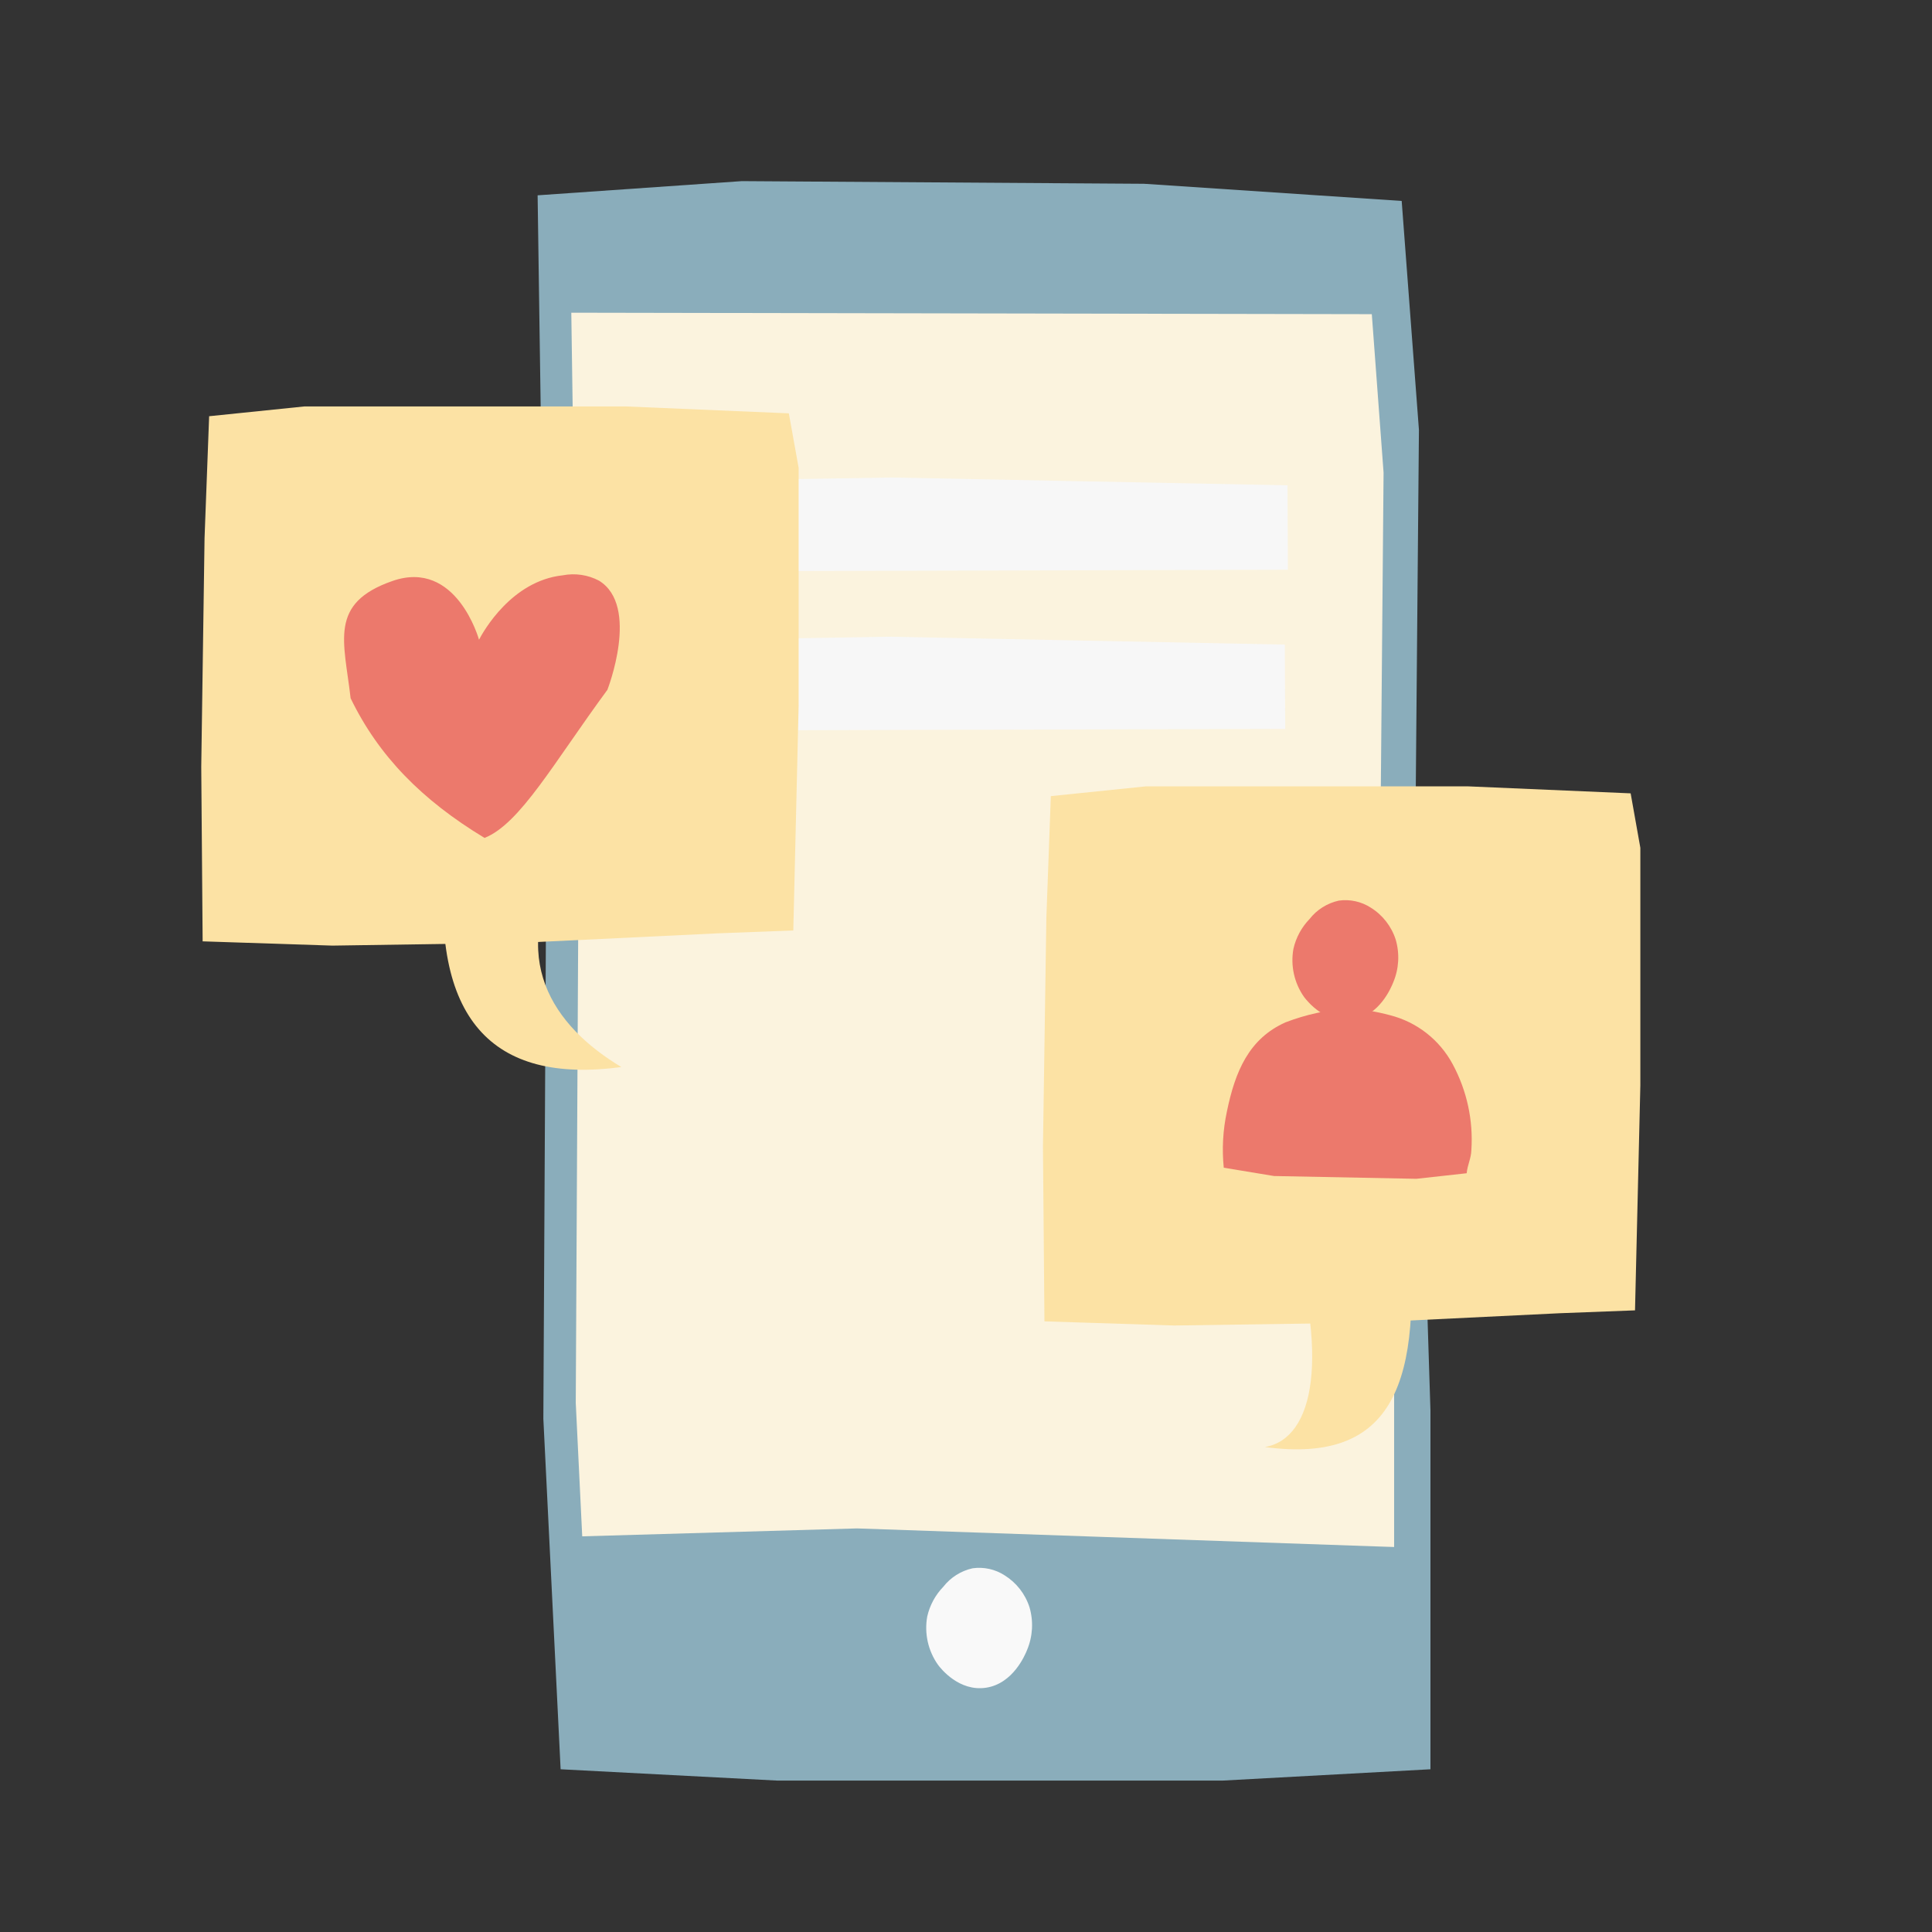
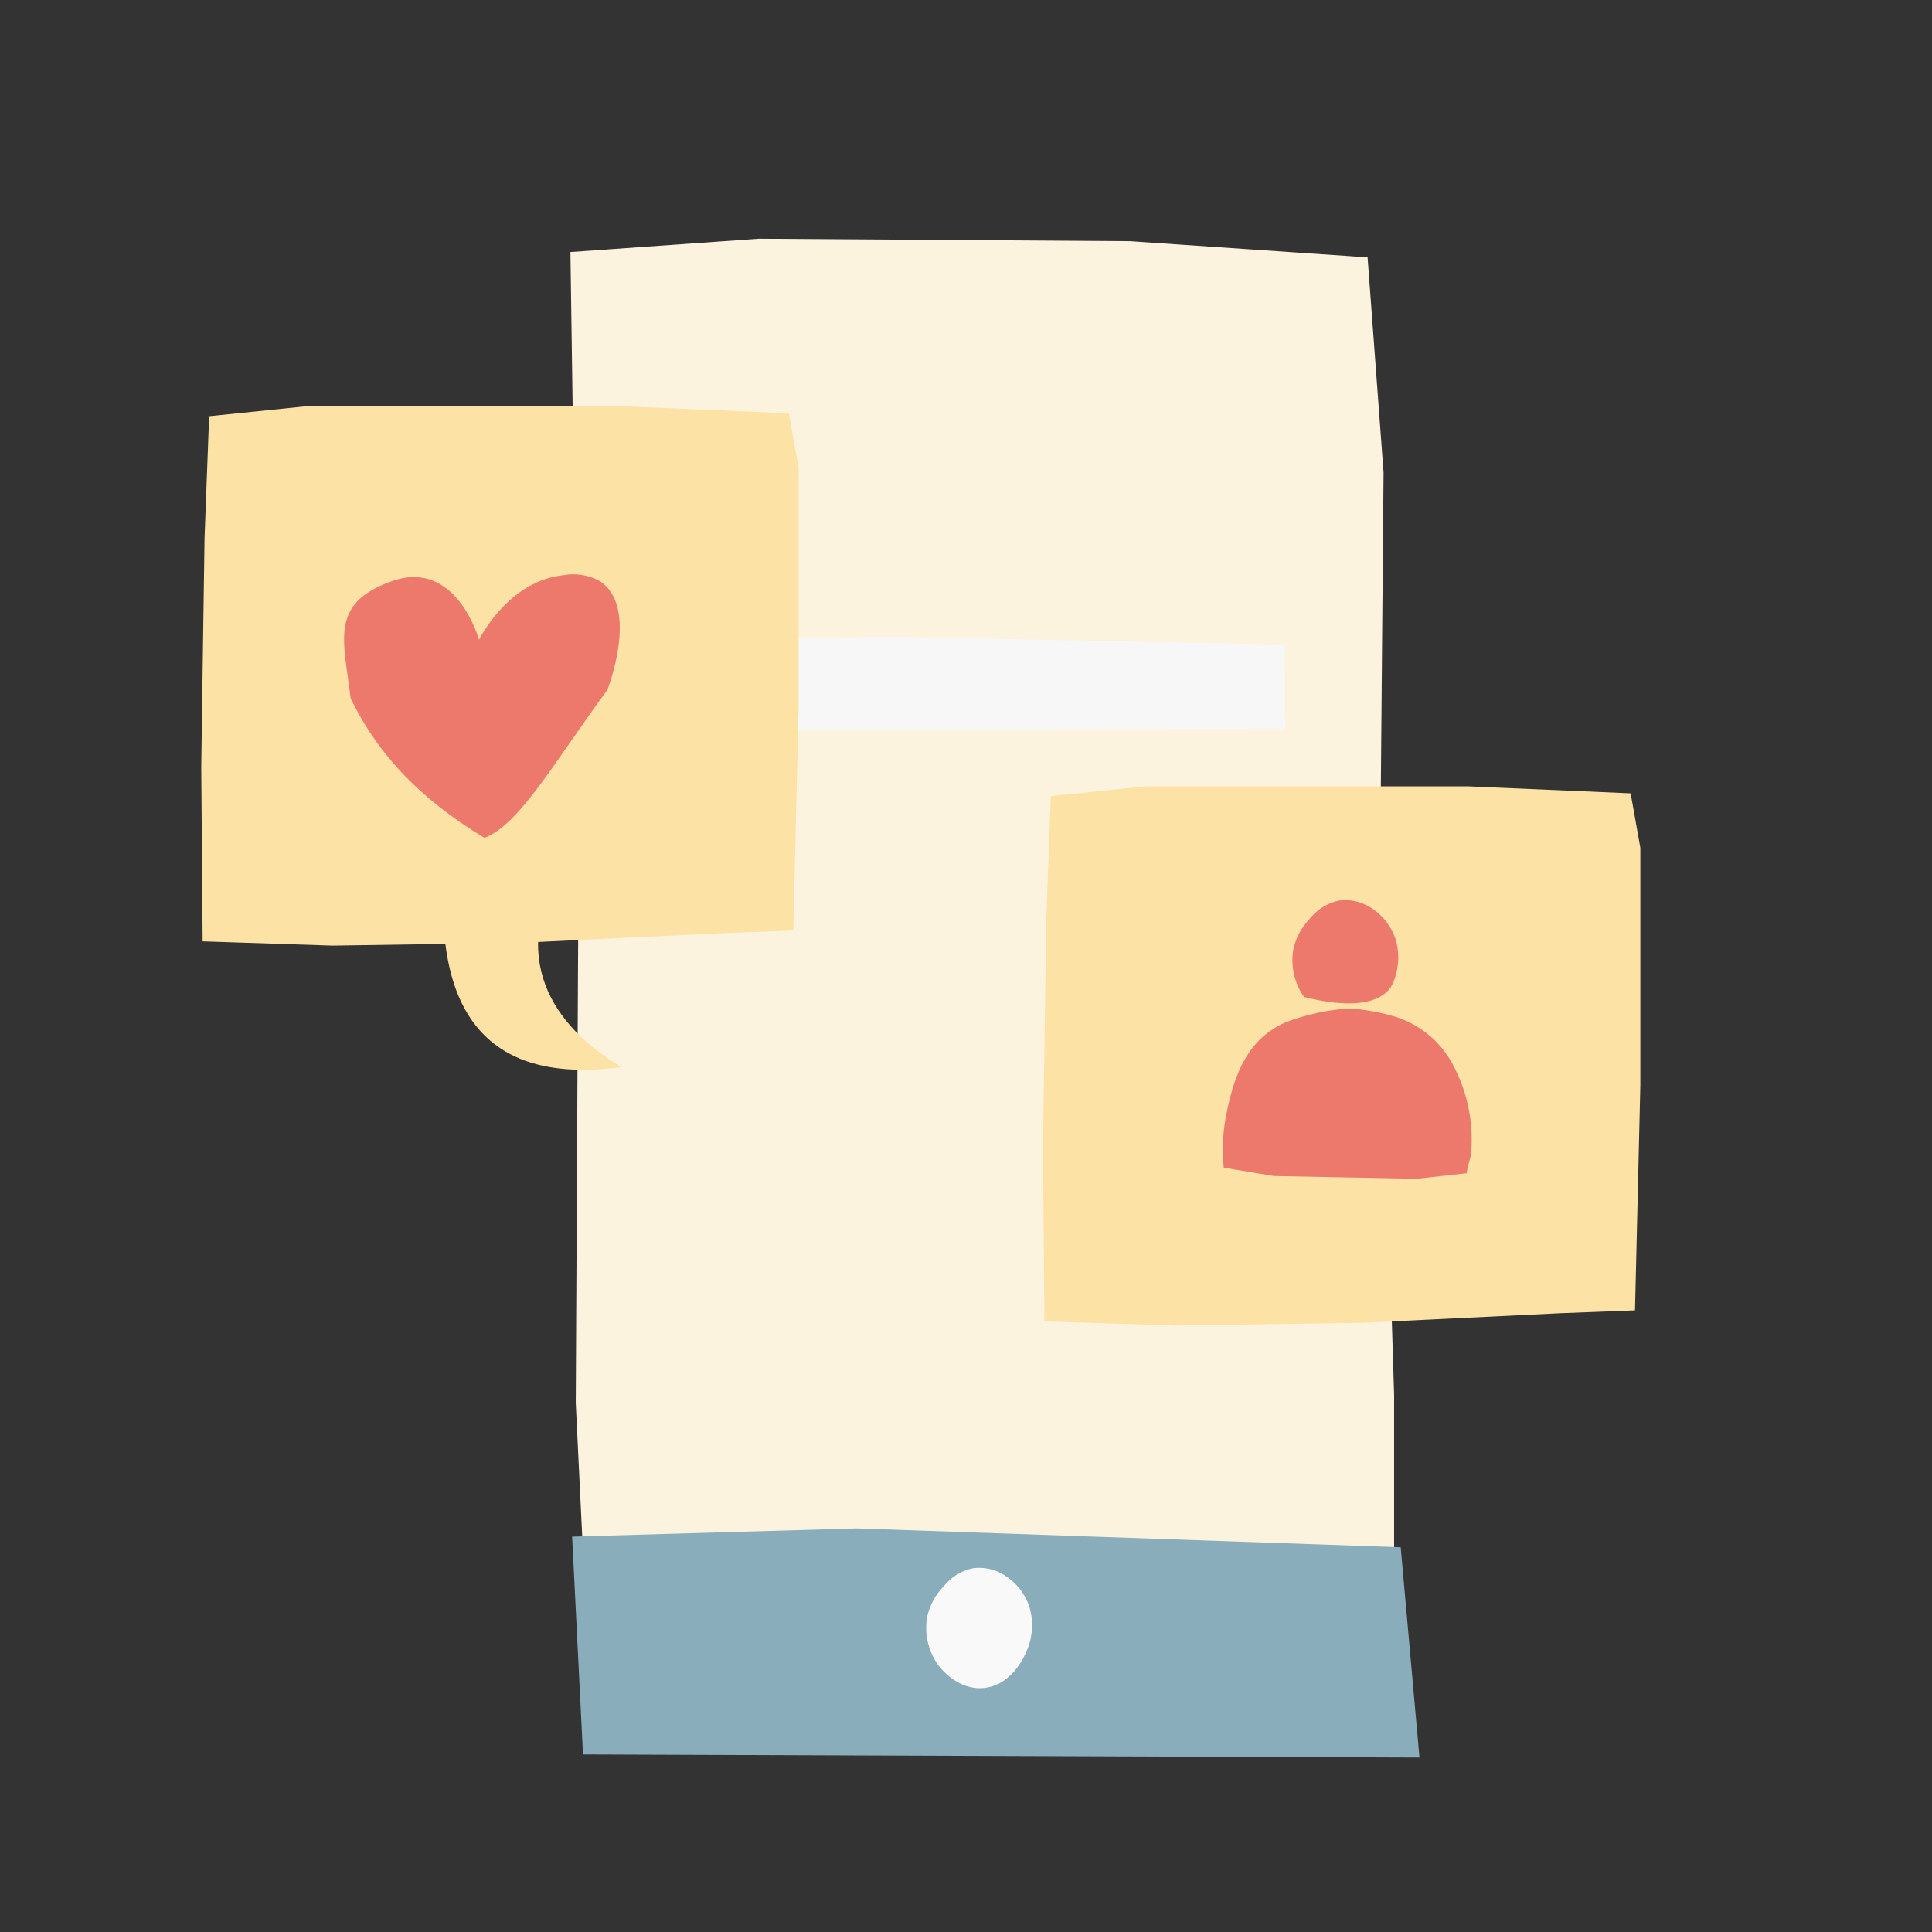
<svg xmlns="http://www.w3.org/2000/svg" width="96px" height="96px" viewBox="0 0 96 96">
  <rect x="0" y="0" width="96" height="96" fill="#333333" stroke="none" />
  <title>img_marketing</title>
  <desc>Created with Sketch.</desc>
  <g id="Page-1" stroke="none" stroke-width="1" fill="none" fill-rule="evenodd">
    <g id="partner_landingpage" transform="translate(-972, -3457)" fill-rule="nonzero">
      <g id="marketing" transform="translate(935, 3417)">
        <g id="img_marketing" transform="translate(37, 40)">
-           <polygon id="Path" fill="#8AADBB" points="26.714 9.705 36.862 9 56.842 9.132 69.649 9.985 70.506 21.36 70.295 45.366 71.078 70.081 71.078 87.914 60.776 88.475 38.594 88.475 27.857 87.914 26.999 70.499 27.158 40.189 26.809 16.332" />
          <polygon id="Path" fill="#FBF3DE" points="28.344 12.523 37.709 11.861 56.144 11.983 67.955 12.788 68.749 23.485 68.553 46.065 69.273 69.313 69.273 86.086 59.77 86.616 39.303 86.616 29.403 86.086 28.609 69.71 28.757 41.196 28.434 18.759" />
          <polygon id="Path" fill="#8AADBB" points="28.429 76.354 42.585 75.946 69.601 76.883 70.533 87.331 28.969 87.177" />
-           <polygon id="Path" fill="#F7F7F7" points="34.025 23.893 44.322 23.728 63.974 24.115 63.995 28.311 34.416 28.385" />
          <polygon id="Path" fill="#F7F7F7" points="33.892 31.808 44.189 31.638 63.841 32.03 63.862 36.221 34.284 36.295" />
          <polygon id="Path" fill="#FCE2A4" points="10.392 20.682 15.13 20.195 26.782 20.195 31.081 20.195 39.197 20.539 39.684 23.246 39.684 35.045 39.419 46.234 35.666 46.377 25.951 46.844 16.517 46.987 10.069 46.775 10 38.102 10.164 26.738" />
          <polygon id="Path" fill="#FCE2A4" points="52.215 39.559 56.959 39.072 68.611 39.072 72.91 39.072 81.026 39.421 81.508 42.128 81.508 53.927 81.243 65.111 77.495 65.254 67.78 65.726 58.346 65.864 51.898 65.657 51.824 56.979 51.993 45.615" />
          <path d="M22.134,42.611 C21.351,50.632 24.437,53.885 30.875,53.021 C27.502,50.997 25.104,47.628 28.101,42.611 L22.134,42.611 Z" id="Path" fill="#FCE2A4" />
-           <path d="M69.945,60.656 C70.729,68.677 69.289,72.767 62.851,71.903 C65.35,71.469 66.059,67.342 63.984,60.656 L69.945,60.656 Z" id="Path" fill="#FCE2A4" />
          <path d="M23.802,31.787 C23.802,31.787 22.69,27.76 19.503,28.868 C16.316,29.975 17.099,31.861 17.422,34.695 C18.804,37.551 20.954,39.75 24.077,41.636 C25.845,40.931 27.497,37.927 30.181,34.277 C30.181,34.277 31.812,30.107 29.763,28.852 C29.21,28.561 28.576,28.468 27.963,28.587 C25.411,28.862 24.008,31.395 23.802,31.787 Z" id="Path" fill="#EC796C" />
          <path d="M60.808,58.023 L63.306,58.436 L70.379,58.574 L72.878,58.298 C72.921,57.869 73.095,57.577 73.111,57.154 C73.211,55.671 72.889,54.191 72.185,52.883 C71.535,51.67 70.405,50.785 69.072,50.446 C68.41,50.268 67.733,50.154 67.049,50.107 C65.961,50.176 64.89,50.41 63.873,50.801 C62.062,51.612 61.374,53.228 60.961,55.246 C60.766,56.158 60.714,57.095 60.808,58.023 L60.808,58.023 Z" id="Path" fill="#EC796C" />
-           <path d="M65.069,45.668 C64.673,46.078 64.396,46.589 64.27,47.146 C64.119,47.983 64.31,48.845 64.799,49.54 C64.948,49.736 65.858,50.891 67.203,50.685 C68.548,50.478 69.13,49.064 69.231,48.809 C69.513,48.138 69.556,47.39 69.352,46.69 C69.141,46.03 68.702,45.466 68.114,45.101 C67.643,44.797 67.079,44.673 66.525,44.751 C65.948,44.878 65.433,45.202 65.069,45.668 L65.069,45.668 Z" id="Path" fill="#EC796C" />
+           <path d="M65.069,45.668 C64.673,46.078 64.396,46.589 64.27,47.146 C64.119,47.983 64.31,48.845 64.799,49.54 C68.548,50.478 69.13,49.064 69.231,48.809 C69.513,48.138 69.556,47.39 69.352,46.69 C69.141,46.03 68.702,45.466 68.114,45.101 C67.643,44.797 67.079,44.673 66.525,44.751 C65.948,44.878 65.433,45.202 65.069,45.668 L65.069,45.668 Z" id="Path" fill="#EC796C" />
          <path d="M46.874,78.844 C46.477,79.254 46.2,79.765 46.074,80.322 C45.923,81.159 46.114,82.021 46.604,82.717 C46.746,82.913 47.662,84.068 49.002,83.861 C50.341,83.654 50.934,82.24 51.035,81.985 C51.317,81.314 51.36,80.566 51.156,79.866 C50.945,79.206 50.506,78.643 49.918,78.277 C49.447,77.973 48.884,77.849 48.329,77.927 C47.752,78.054 47.238,78.378 46.874,78.844 Z" id="Path" fill="#F9F9F9" />
-           <polygon id="Path" fill="#8AADBB" points="27.815 10.521 41.622 10.335 67.955 10.77 68.865 15.612 28.344 15.538" />
        </g>
      </g>
    </g>
  </g>
</svg>